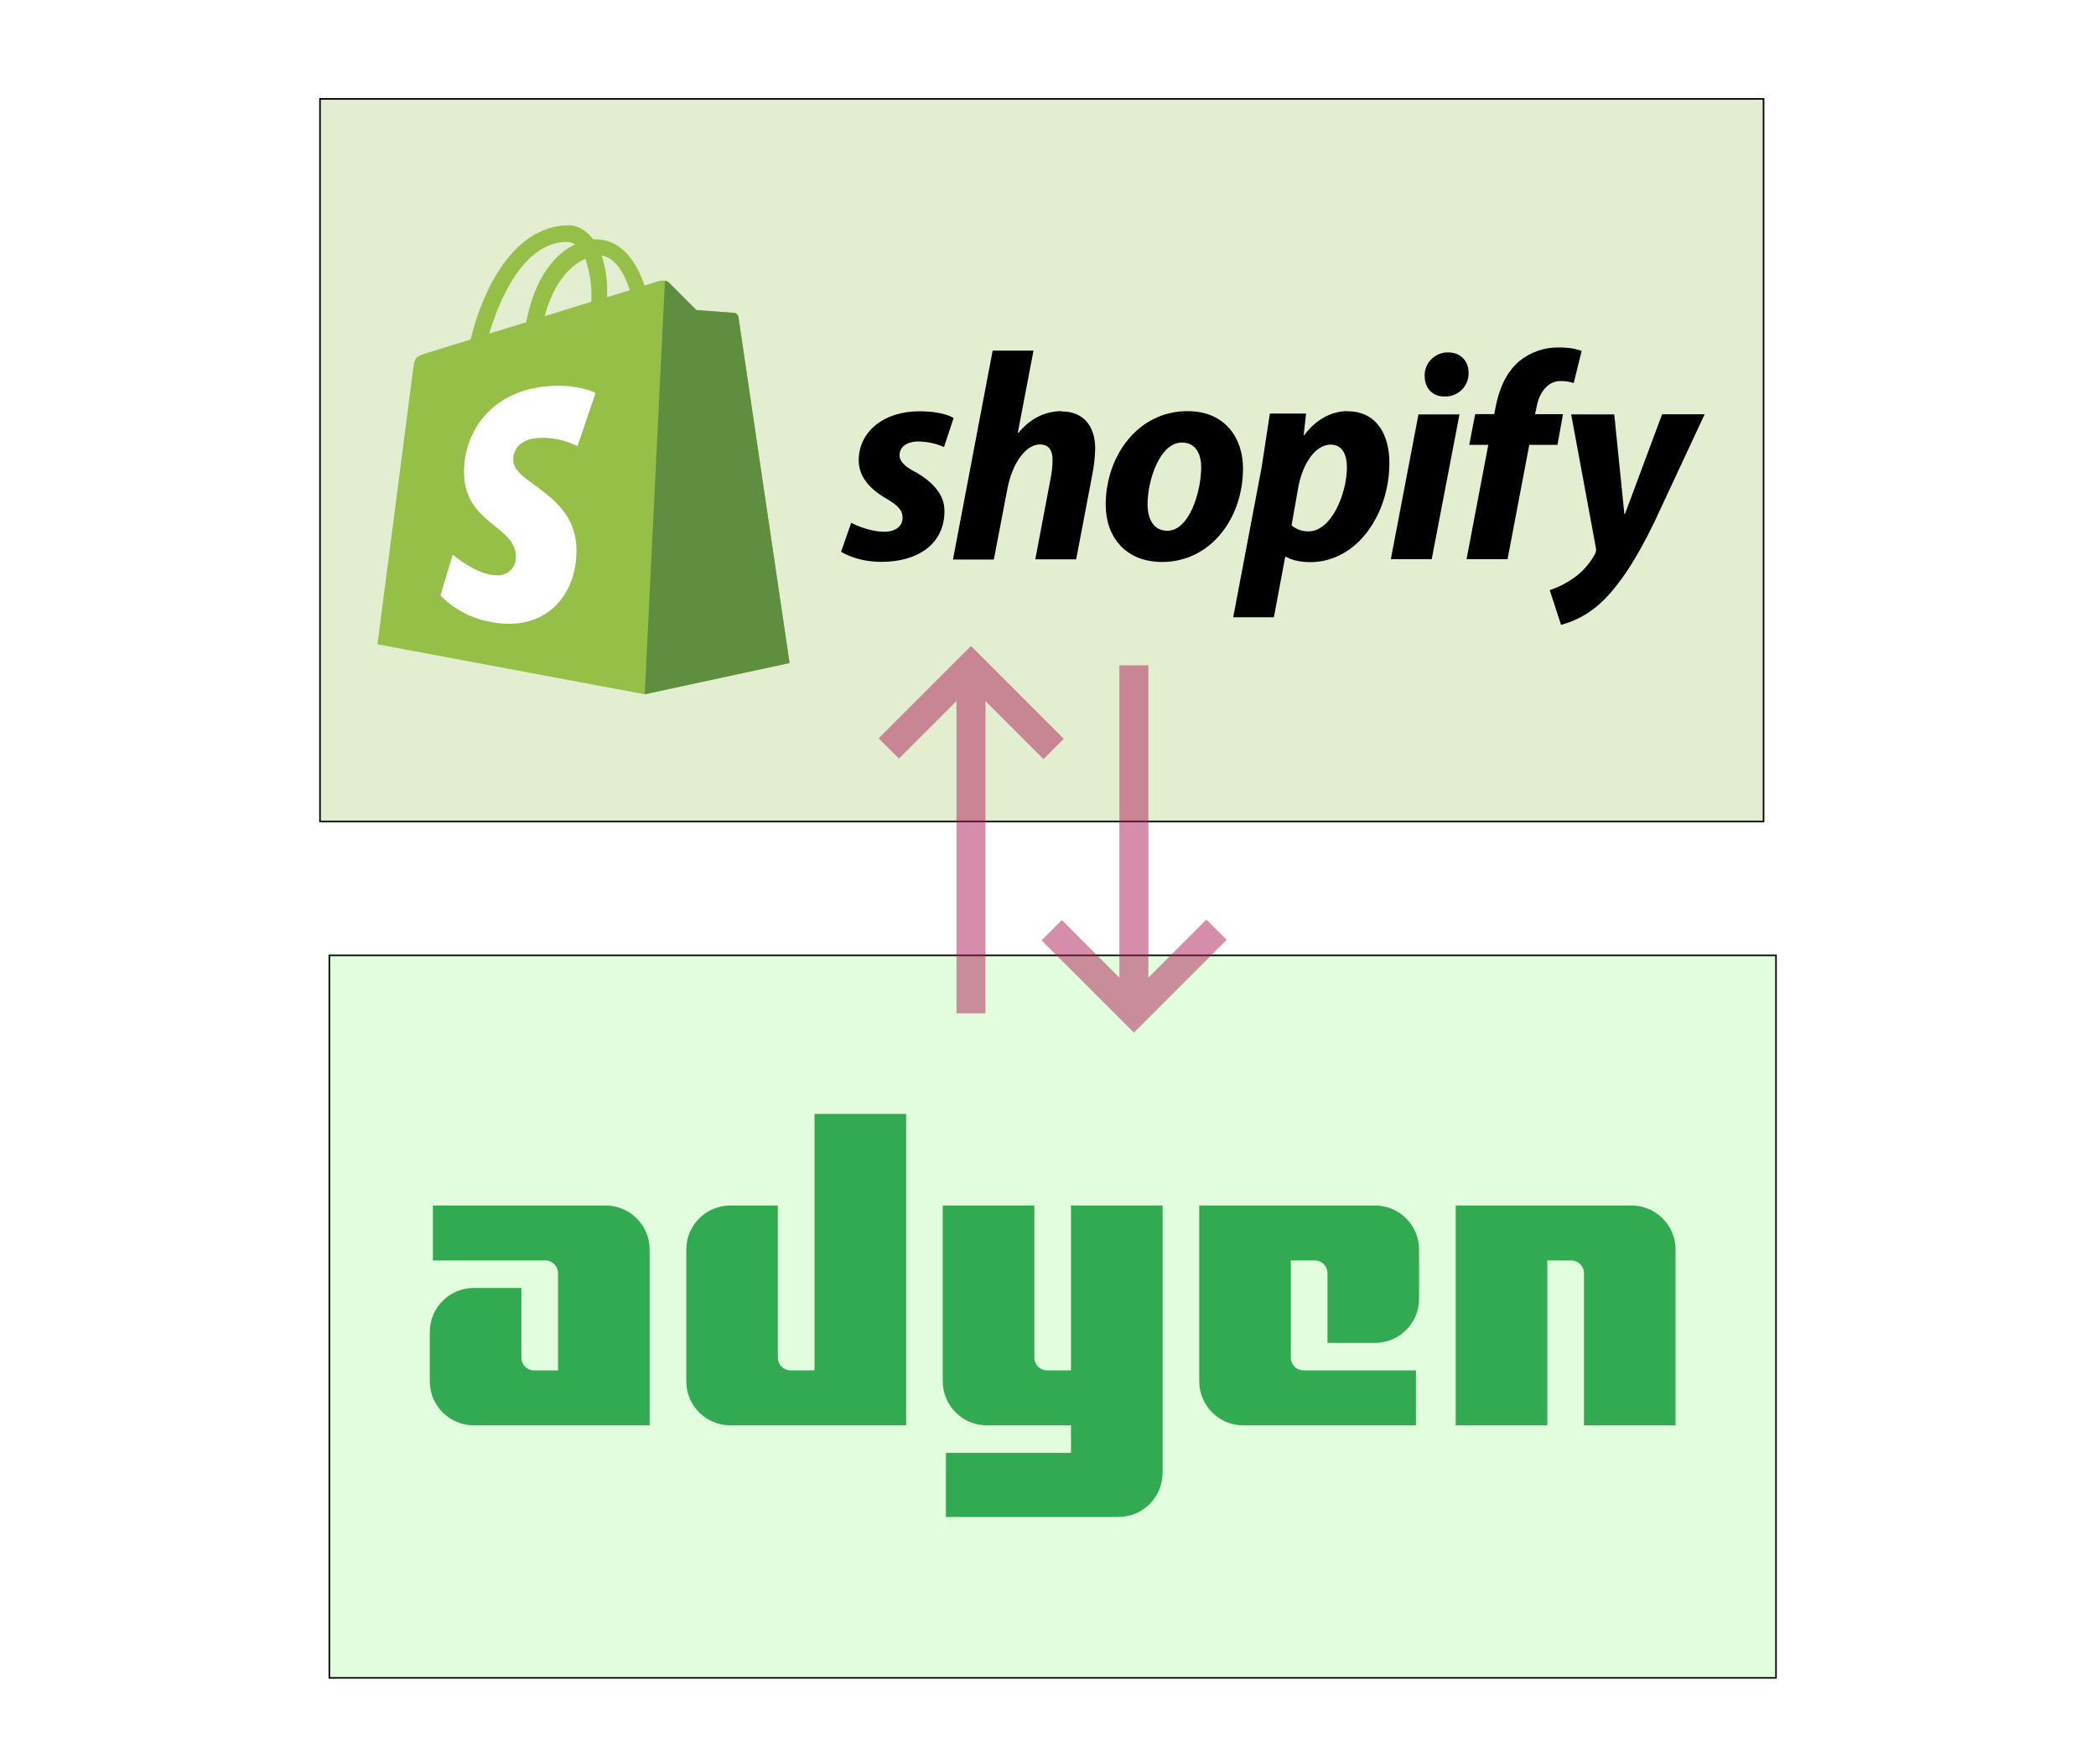
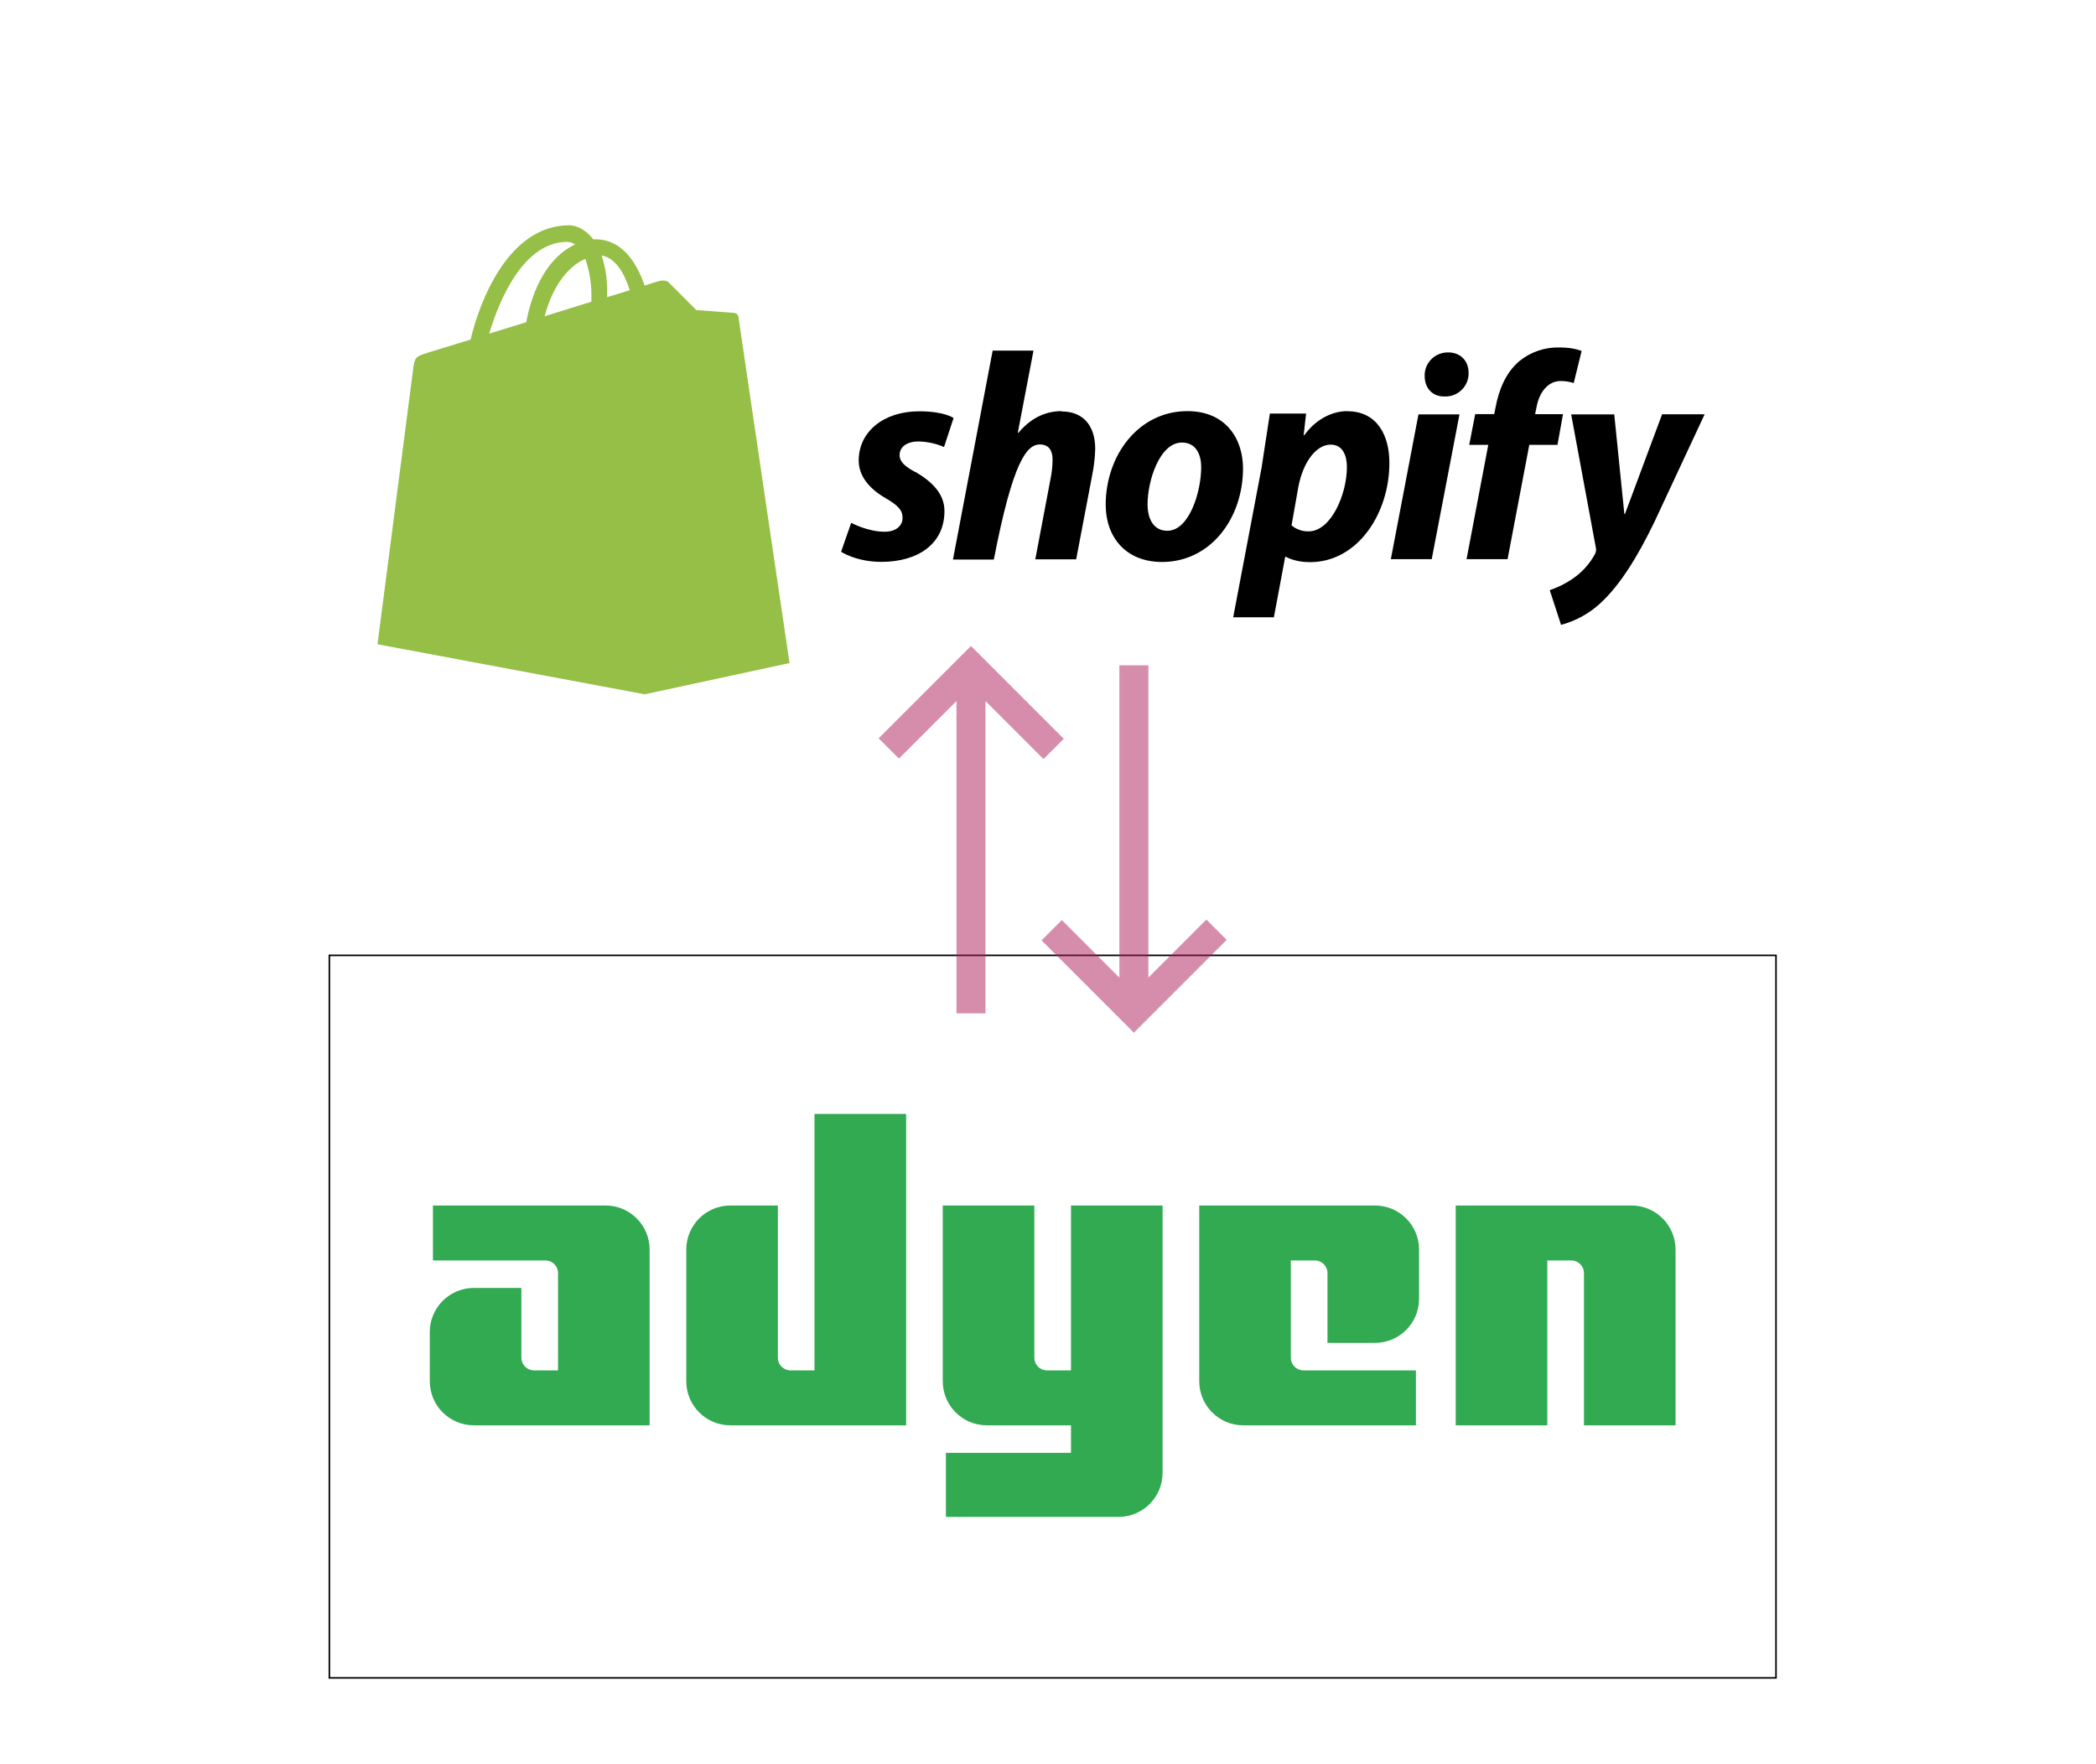
<svg xmlns="http://www.w3.org/2000/svg" width="1346" height="1133" viewBox="0 0 1346 1133" fill="none">
  <g filter="url(#filter0_d_1644_156)">
    <g clip-path="url(#clip0_1644_156)">
-       <rect x="211" y="609" width="930" height="465" fill="#E2FDDE" />
      <path d="M388.861 770.137C404.5 770.137 417.177 782.814 417.177 798.453V911.312H304.317C288.678 911.312 276 898.634 276 882.995V851.394C276 835.755 288.678 823.077 304.317 823.077H334.824V867.929C334.824 872.397 338.447 876.019 342.915 876.019H358.353V813.52C358.353 809.052 354.731 805.431 350.263 805.429H278.023V770.137H388.861ZM523.056 876.019L523.058 711.312H581.882V911.312H469.023C453.384 911.312 440.707 898.634 440.707 882.995V798.453C440.707 782.814 453.384 770.137 469.023 770.137H499.527V867.929C499.527 872.397 503.149 876.019 507.617 876.019H523.056ZM687.763 876.019V770.137H746.589V941.811C746.589 957.45 733.911 970.128 718.272 970.128H607.434V928.959H687.765V911.312H633.728C618.089 911.312 605.411 898.634 605.411 882.995V770.137H664.233V867.929C664.233 872.397 667.856 876.019 672.324 876.019H687.763ZM882.977 770.137C898.616 770.137 911.293 782.814 911.293 798.453V830.055C911.293 845.694 898.616 858.372 882.977 858.372H852.469V813.522C852.469 809.054 848.849 805.431 844.379 805.431H828.94V867.929C828.94 872.397 832.563 876.019 837.031 876.019H909.271V911.312H798.435C782.796 911.312 770.118 898.634 770.118 882.995V770.137H882.977ZM1047.68 770.137C1063.32 770.137 1076 782.814 1076 798.453V911.312H1017.18V813.52C1017.18 809.07 1013.54 805.429 1009.09 805.429H993.647V911.312H934.823V770.137H1047.68Z" fill="#32AA52" />
    </g>
    <rect x="211.5" y="609.5" width="929" height="464" stroke="black" />
  </g>
  <g filter="url(#filter1_d_1644_156)">
    <g clip-path="url(#clip1_1644_156)">
-       <rect x="205" y="59" width="928" height="465" fill="#E3EED1" />
      <path d="M474.182 199.418C474.078 198.769 473.761 198.173 473.281 197.723C472.801 197.274 472.185 196.996 471.53 196.935C470.47 196.766 447.207 195.155 447.207 195.155L429.468 177.417C427.875 175.637 424.333 176.163 422.993 176.536C422.824 176.536 419.451 177.595 413.951 179.383C408.594 163.908 399.119 149.704 382.441 149.704H381.017C376.228 143.517 370.381 140.661 365.423 140.661C326.573 140.831 308.047 189.291 302.199 214.055L275.045 222.386C266.715 225.038 266.401 225.233 265.299 233.174L242.408 409.734L414.01 441.854L507.015 421.802C507.015 421.633 474.36 201.113 474.191 199.435L474.182 199.418ZM404.433 182.367C400.111 183.79 395.111 185.214 389.89 186.816V183.621C390.06 175.637 388.848 167.688 386.348 160.094C395.043 161.433 400.891 171.197 404.433 182.367ZM375.872 162.145C378.712 170.51 380.11 179.324 379.754 188.164V189.757L349.753 199.079C355.626 177.154 366.448 166.315 375.856 162.238L375.872 162.145ZM364.346 151.357C366.126 151.399 367.847 151.95 369.313 152.95C356.795 158.781 343.566 173.493 337.888 202.952L314.158 210.224C320.853 187.867 336.472 151.306 364.33 151.306L364.346 151.357Z" fill="#95BF47" />
-       <path d="M471.537 196.927C470.478 196.757 447.214 195.147 447.214 195.147L429.476 177.409C428.823 176.731 427.933 176.358 426.993 176.35L414.043 441.82L507.048 421.769L474.199 199.571C473.978 198.215 472.91 197.13 471.546 196.918L471.537 196.927Z" fill="#5E8E3E" />
-       <path d="M382.436 248.38L370.893 282.449C363.919 279.059 356.283 277.254 348.536 277.11C330.425 277.11 329.552 288.466 329.552 291.314C329.552 306.823 370.19 312.79 370.19 349.351C370.19 378.098 351.909 396.557 327.417 396.557C297.958 396.557 282.872 378.276 282.872 378.276L290.703 352.173C290.703 352.173 306.127 365.479 319.281 365.479C320.853 365.541 322.421 365.283 323.89 364.72C325.36 364.158 326.7 363.302 327.828 362.206C328.957 361.11 329.851 359.796 330.456 358.344C331.061 356.891 331.365 355.331 331.349 353.758C331.349 333.333 297.983 332.452 297.983 299.094C297.983 271.042 318.204 243.71 358.85 243.71C374.826 243.947 382.462 248.371 382.462 248.371L382.436 248.38Z" fill="white" />
-       <path d="M587.764 299.13C581.128 295.571 577.696 292.494 577.696 288.282C577.696 282.943 582.357 279.494 589.925 279.494C595.543 279.616 601.084 280.827 606.239 283.062L612.358 264.468C612.358 264.468 606.748 260.128 590.306 260.128C567.373 260.128 551.44 273.265 551.44 291.723C551.44 302.164 558.83 310.199 568.763 315.928C576.789 320.589 579.611 323.674 579.611 328.539C579.611 333.403 575.662 337.463 568.144 337.463C557.067 337.463 546.618 331.734 546.618 331.734L540.126 350.328C540.126 350.328 549.813 356.82 565.992 356.82C589.552 356.82 606.502 345.226 606.502 324.276C606.629 312.936 598.087 305.037 587.857 299.046L587.764 299.13ZM681.786 260.018C670.192 260.018 661.022 265.502 654.005 273.968L653.615 273.841L663.683 221.16H637.453L611.969 355.32H638.216L647.004 309.453C650.445 292.13 659.403 281.418 667.768 281.418C673.616 281.418 675.921 285.367 675.921 291.105C675.921 295.003 675.531 298.876 674.777 302.698L664.844 355.193H691.091L701.414 300.953C702.541 295.334 703.193 289.63 703.321 283.918C703.193 269.137 695.422 260.222 681.794 260.222L681.786 260.018ZM762.552 260.018C730.958 260.018 710.058 288.562 710.058 320.191C710.058 340.582 722.669 356.888 746.246 356.888C777.24 356.888 798.232 329.106 798.232 296.715C798.232 277.858 787.155 260.018 762.595 260.018H762.552ZM749.67 336.844C740.746 336.844 736.932 329.217 736.932 319.809C736.932 304.775 744.679 280.189 758.984 280.189C768.281 280.189 771.383 288.215 771.383 295.995C771.349 312.14 763.586 336.844 749.687 336.844H749.67ZM865.354 260.018C847.557 260.018 837.573 275.511 837.573 275.511H837.183L838.734 261.561H815.487L810.148 296.351L791.927 392.423H818.055L825.327 353.557H825.835C825.835 353.557 831.174 356.998 841.26 356.998C872.092 356.998 892.22 325.403 892.22 293.469C892.347 275.883 884.474 260.095 865.337 260.095L865.354 260.018ZM840.251 337.226C836.291 337.304 832.436 335.943 829.403 333.395L833.742 308.8C836.844 292.486 845.336 281.528 854.506 281.528C862.532 281.528 864.947 288.918 864.947 295.935C864.99 313.029 854.947 337.234 840.285 337.234L840.251 337.226ZM929.832 222.305C925.815 222.279 921.95 223.872 919.128 226.728C916.306 229.585 914.738 233.458 914.89 237.475C914.89 245.221 919.865 250.611 927.289 250.611H927.679C929.704 250.692 931.725 250.356 933.615 249.625C935.506 248.895 937.226 247.784 938.671 246.363C940.115 244.941 941.253 243.238 942.014 241.36C942.775 239.482 943.143 237.467 943.095 235.441C943.095 227.813 937.993 222.305 929.959 222.305H929.832ZM893.169 355.065H919.416L937.248 262.095H910.907M1004.13 261.968H985.801L986.699 257.628C988.25 248.704 993.581 240.678 1002.19 240.678C1005.04 240.679 1007.88 241.108 1010.61 241.95L1015.68 221.415C1015.68 221.415 1011.01 219.126 1001.4 219.126C992.05 218.894 982.922 222.011 975.665 227.915C966.741 235.542 962.528 246.509 960.41 257.603L959.562 261.942H947.333L943.502 281.689H955.732L941.782 355.082H968.122L982.072 281.689H1000.17L1003.73 261.942L1004.13 261.968ZM1067.34 262.095L1043.51 326.055H1043.12L1036.63 262.095H1008.96L1024.77 347.455C1025.15 348.914 1024.97 350.462 1024.26 351.794C1020.83 358.125 1015.94 363.54 1009.99 367.6C1005.43 370.736 1000.45 373.227 995.208 374.99L1002.48 397.279C1012.09 394.706 1020.92 389.788 1028.17 382.965C1040.14 371.744 1051.22 354.421 1062.58 330.844L1094.68 262.044H1067.33L1067.34 262.095Z" fill="black" />
+       <path d="M587.764 299.13C581.128 295.571 577.696 292.494 577.696 288.282C577.696 282.943 582.357 279.494 589.925 279.494C595.543 279.616 601.084 280.827 606.239 283.062L612.358 264.468C612.358 264.468 606.748 260.128 590.306 260.128C567.373 260.128 551.44 273.265 551.44 291.723C551.44 302.164 558.83 310.199 568.763 315.928C576.789 320.589 579.611 323.674 579.611 328.539C579.611 333.403 575.662 337.463 568.144 337.463C557.067 337.463 546.618 331.734 546.618 331.734L540.126 350.328C540.126 350.328 549.813 356.82 565.992 356.82C589.552 356.82 606.502 345.226 606.502 324.276C606.629 312.936 598.087 305.037 587.857 299.046L587.764 299.13ZM681.786 260.018C670.192 260.018 661.022 265.502 654.005 273.968L653.615 273.841L663.683 221.16H637.453L611.969 355.32H638.216C650.445 292.13 659.403 281.418 667.768 281.418C673.616 281.418 675.921 285.367 675.921 291.105C675.921 295.003 675.531 298.876 674.777 302.698L664.844 355.193H691.091L701.414 300.953C702.541 295.334 703.193 289.63 703.321 283.918C703.193 269.137 695.422 260.222 681.794 260.222L681.786 260.018ZM762.552 260.018C730.958 260.018 710.058 288.562 710.058 320.191C710.058 340.582 722.669 356.888 746.246 356.888C777.24 356.888 798.232 329.106 798.232 296.715C798.232 277.858 787.155 260.018 762.595 260.018H762.552ZM749.67 336.844C740.746 336.844 736.932 329.217 736.932 319.809C736.932 304.775 744.679 280.189 758.984 280.189C768.281 280.189 771.383 288.215 771.383 295.995C771.349 312.14 763.586 336.844 749.687 336.844H749.67ZM865.354 260.018C847.557 260.018 837.573 275.511 837.573 275.511H837.183L838.734 261.561H815.487L810.148 296.351L791.927 392.423H818.055L825.327 353.557H825.835C825.835 353.557 831.174 356.998 841.26 356.998C872.092 356.998 892.22 325.403 892.22 293.469C892.347 275.883 884.474 260.095 865.337 260.095L865.354 260.018ZM840.251 337.226C836.291 337.304 832.436 335.943 829.403 333.395L833.742 308.8C836.844 292.486 845.336 281.528 854.506 281.528C862.532 281.528 864.947 288.918 864.947 295.935C864.99 313.029 854.947 337.234 840.285 337.234L840.251 337.226ZM929.832 222.305C925.815 222.279 921.95 223.872 919.128 226.728C916.306 229.585 914.738 233.458 914.89 237.475C914.89 245.221 919.865 250.611 927.289 250.611H927.679C929.704 250.692 931.725 250.356 933.615 249.625C935.506 248.895 937.226 247.784 938.671 246.363C940.115 244.941 941.253 243.238 942.014 241.36C942.775 239.482 943.143 237.467 943.095 235.441C943.095 227.813 937.993 222.305 929.959 222.305H929.832ZM893.169 355.065H919.416L937.248 262.095H910.907M1004.13 261.968H985.801L986.699 257.628C988.25 248.704 993.581 240.678 1002.19 240.678C1005.04 240.679 1007.88 241.108 1010.61 241.95L1015.68 221.415C1015.68 221.415 1011.01 219.126 1001.4 219.126C992.05 218.894 982.922 222.011 975.665 227.915C966.741 235.542 962.528 246.509 960.41 257.603L959.562 261.942H947.333L943.502 281.689H955.732L941.782 355.082H968.122L982.072 281.689H1000.17L1003.73 261.942L1004.13 261.968ZM1067.34 262.095L1043.51 326.055H1043.12L1036.63 262.095H1008.96L1024.77 347.455C1025.15 348.914 1024.97 350.462 1024.26 351.794C1020.83 358.125 1015.94 363.54 1009.99 367.6C1005.43 370.736 1000.45 373.227 995.208 374.99L1002.48 397.279C1012.09 394.706 1020.92 389.788 1028.17 382.965C1040.14 371.744 1051.22 354.421 1062.58 330.844L1094.68 262.044H1067.33L1067.34 262.095Z" fill="black" />
    </g>
-     <rect x="205.5" y="59.5" width="927" height="464" stroke="black" />
  </g>
  <g opacity="0.5" filter="url(#filter2_d_1644_156)">
    <path d="M564.25 470.123L623.54 410.833L683.14 470.433L670.102 483.471L632.852 446.221V646.75H614.227V446.221L577.288 483.16L564.25 470.123ZM668.86 599.877L681.898 586.839L718.838 623.779V423.25H737.463V623.779L774.712 586.529L787.75 599.566L728.15 659.166L668.86 599.877Z" fill="#AD1C57" />
  </g>
  <defs>
    <filter id="filter0_d_1644_156" x="184" y="586" width="984" height="519" filterUnits="userSpaceOnUse" color-interpolation-filters="sRGB">
      <feFlood flood-opacity="0" result="BackgroundImageFix" />
      <feColorMatrix in="SourceAlpha" type="matrix" values="0 0 0 0 0 0 0 0 0 0 0 0 0 0 0 0 0 0 127 0" result="hardAlpha" />
      <feMorphology radius="17" operator="dilate" in="SourceAlpha" result="effect1_dropShadow_1644_156" />
      <feOffset dy="4" />
      <feGaussianBlur stdDeviation="5" />
      <feComposite in2="hardAlpha" operator="out" />
      <feColorMatrix type="matrix" values="0 0 0 0 0 0 0 0 0 0 0 0 0 0 0 0 0 0 0.25 0" />
      <feBlend mode="normal" in2="BackgroundImageFix" result="effect1_dropShadow_1644_156" />
      <feBlend mode="normal" in="SourceGraphic" in2="effect1_dropShadow_1644_156" result="shape" />
    </filter>
    <filter id="filter1_d_1644_156" x="178" y="36" width="982" height="519" filterUnits="userSpaceOnUse" color-interpolation-filters="sRGB">
      <feFlood flood-opacity="0" result="BackgroundImageFix" />
      <feColorMatrix in="SourceAlpha" type="matrix" values="0 0 0 0 0 0 0 0 0 0 0 0 0 0 0 0 0 0 127 0" result="hardAlpha" />
      <feMorphology radius="17" operator="dilate" in="SourceAlpha" result="effect1_dropShadow_1644_156" />
      <feOffset dy="4" />
      <feGaussianBlur stdDeviation="5" />
      <feComposite in2="hardAlpha" operator="out" />
      <feColorMatrix type="matrix" values="0 0 0 0 0 0 0 0 0 0 0 0 0 0 0 0 0 0 0.25 0" />
      <feBlend mode="normal" in2="BackgroundImageFix" result="effect1_dropShadow_1644_156" />
      <feBlend mode="normal" in="SourceGraphic" in2="effect1_dropShadow_1644_156" result="shape" />
    </filter>
    <filter id="filter2_d_1644_156" x="560.25" y="410.833" width="231.5" height="256.333" filterUnits="userSpaceOnUse" color-interpolation-filters="sRGB">
      <feFlood flood-opacity="0" result="BackgroundImageFix" />
      <feColorMatrix in="SourceAlpha" type="matrix" values="0 0 0 0 0 0 0 0 0 0 0 0 0 0 0 0 0 0 127 0" result="hardAlpha" />
      <feOffset dy="4" />
      <feGaussianBlur stdDeviation="2" />
      <feComposite in2="hardAlpha" operator="out" />
      <feColorMatrix type="matrix" values="0 0 0 0 0 0 0 0 0 0 0 0 0 0 0 0 0 0 0.25 0" />
      <feBlend mode="normal" in2="BackgroundImageFix" result="effect1_dropShadow_1644_156" />
      <feBlend mode="normal" in="SourceGraphic" in2="effect1_dropShadow_1644_156" result="shape" />
    </filter>
    <clipPath id="clip0_1644_156">
      <rect x="211" y="609" width="930" height="465" fill="white" />
    </clipPath>
    <clipPath id="clip1_1644_156">
      <rect x="205" y="59" width="928" height="465" fill="white" />
    </clipPath>
  </defs>
</svg>